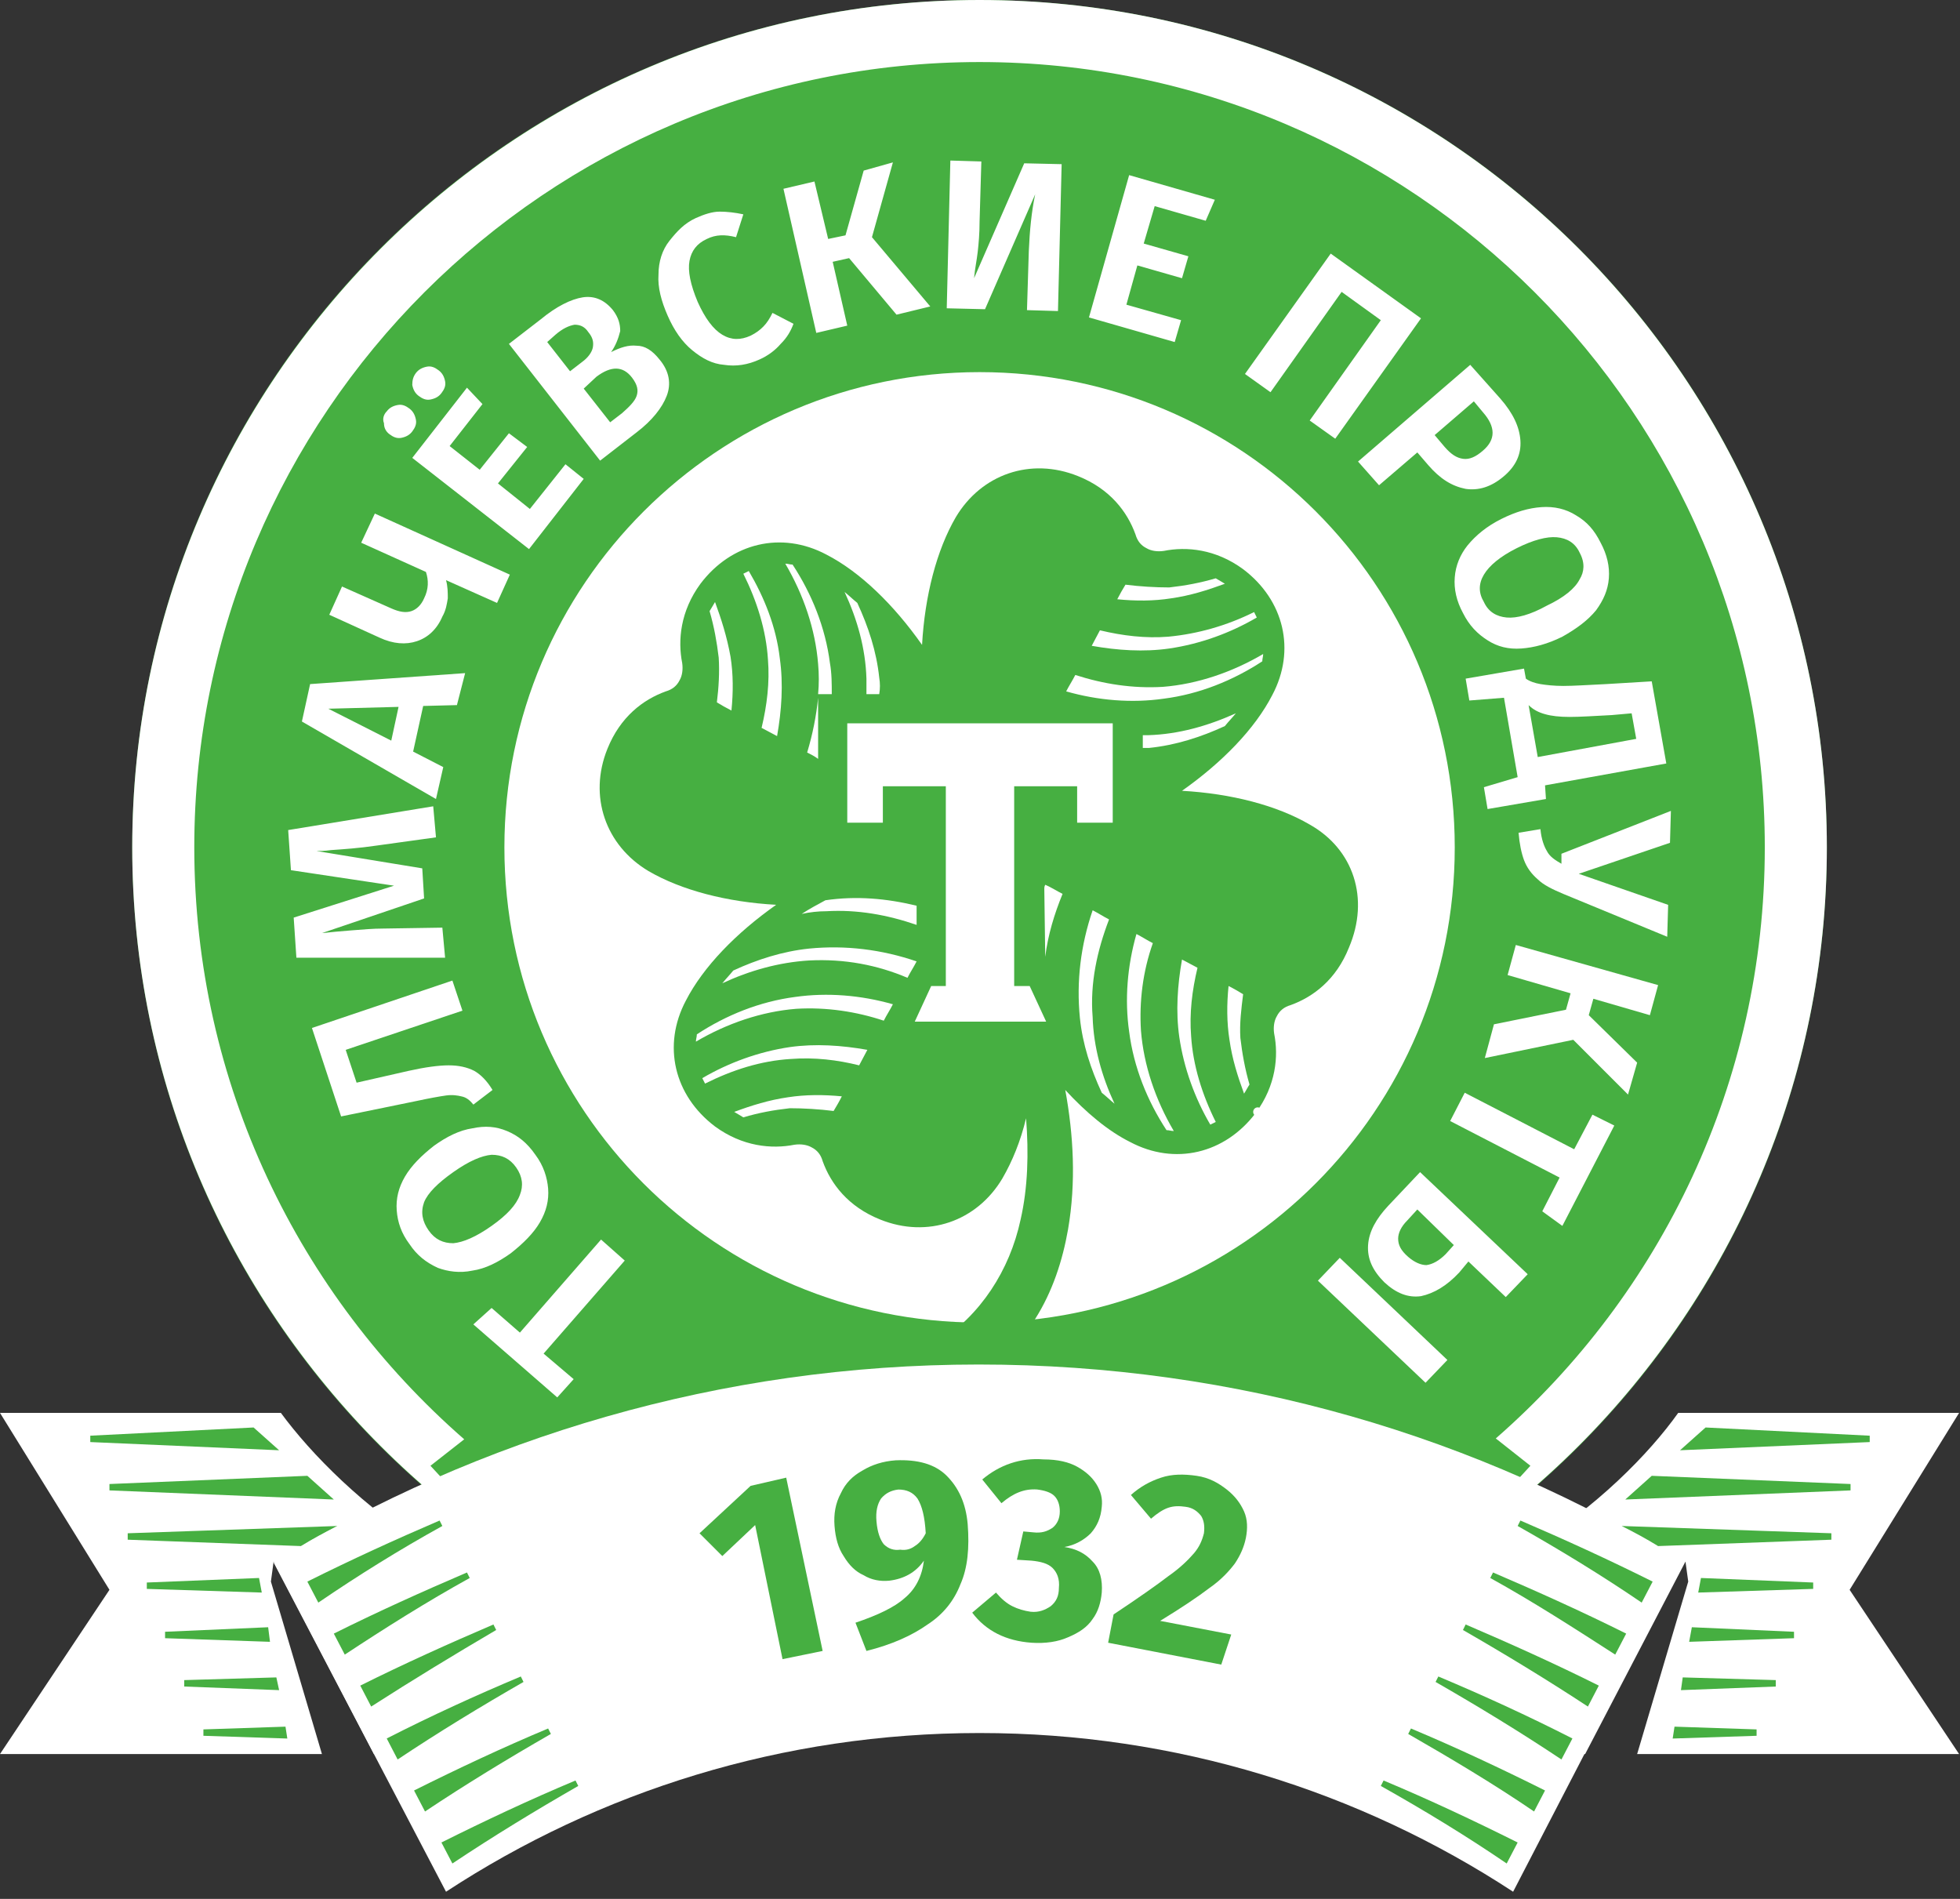
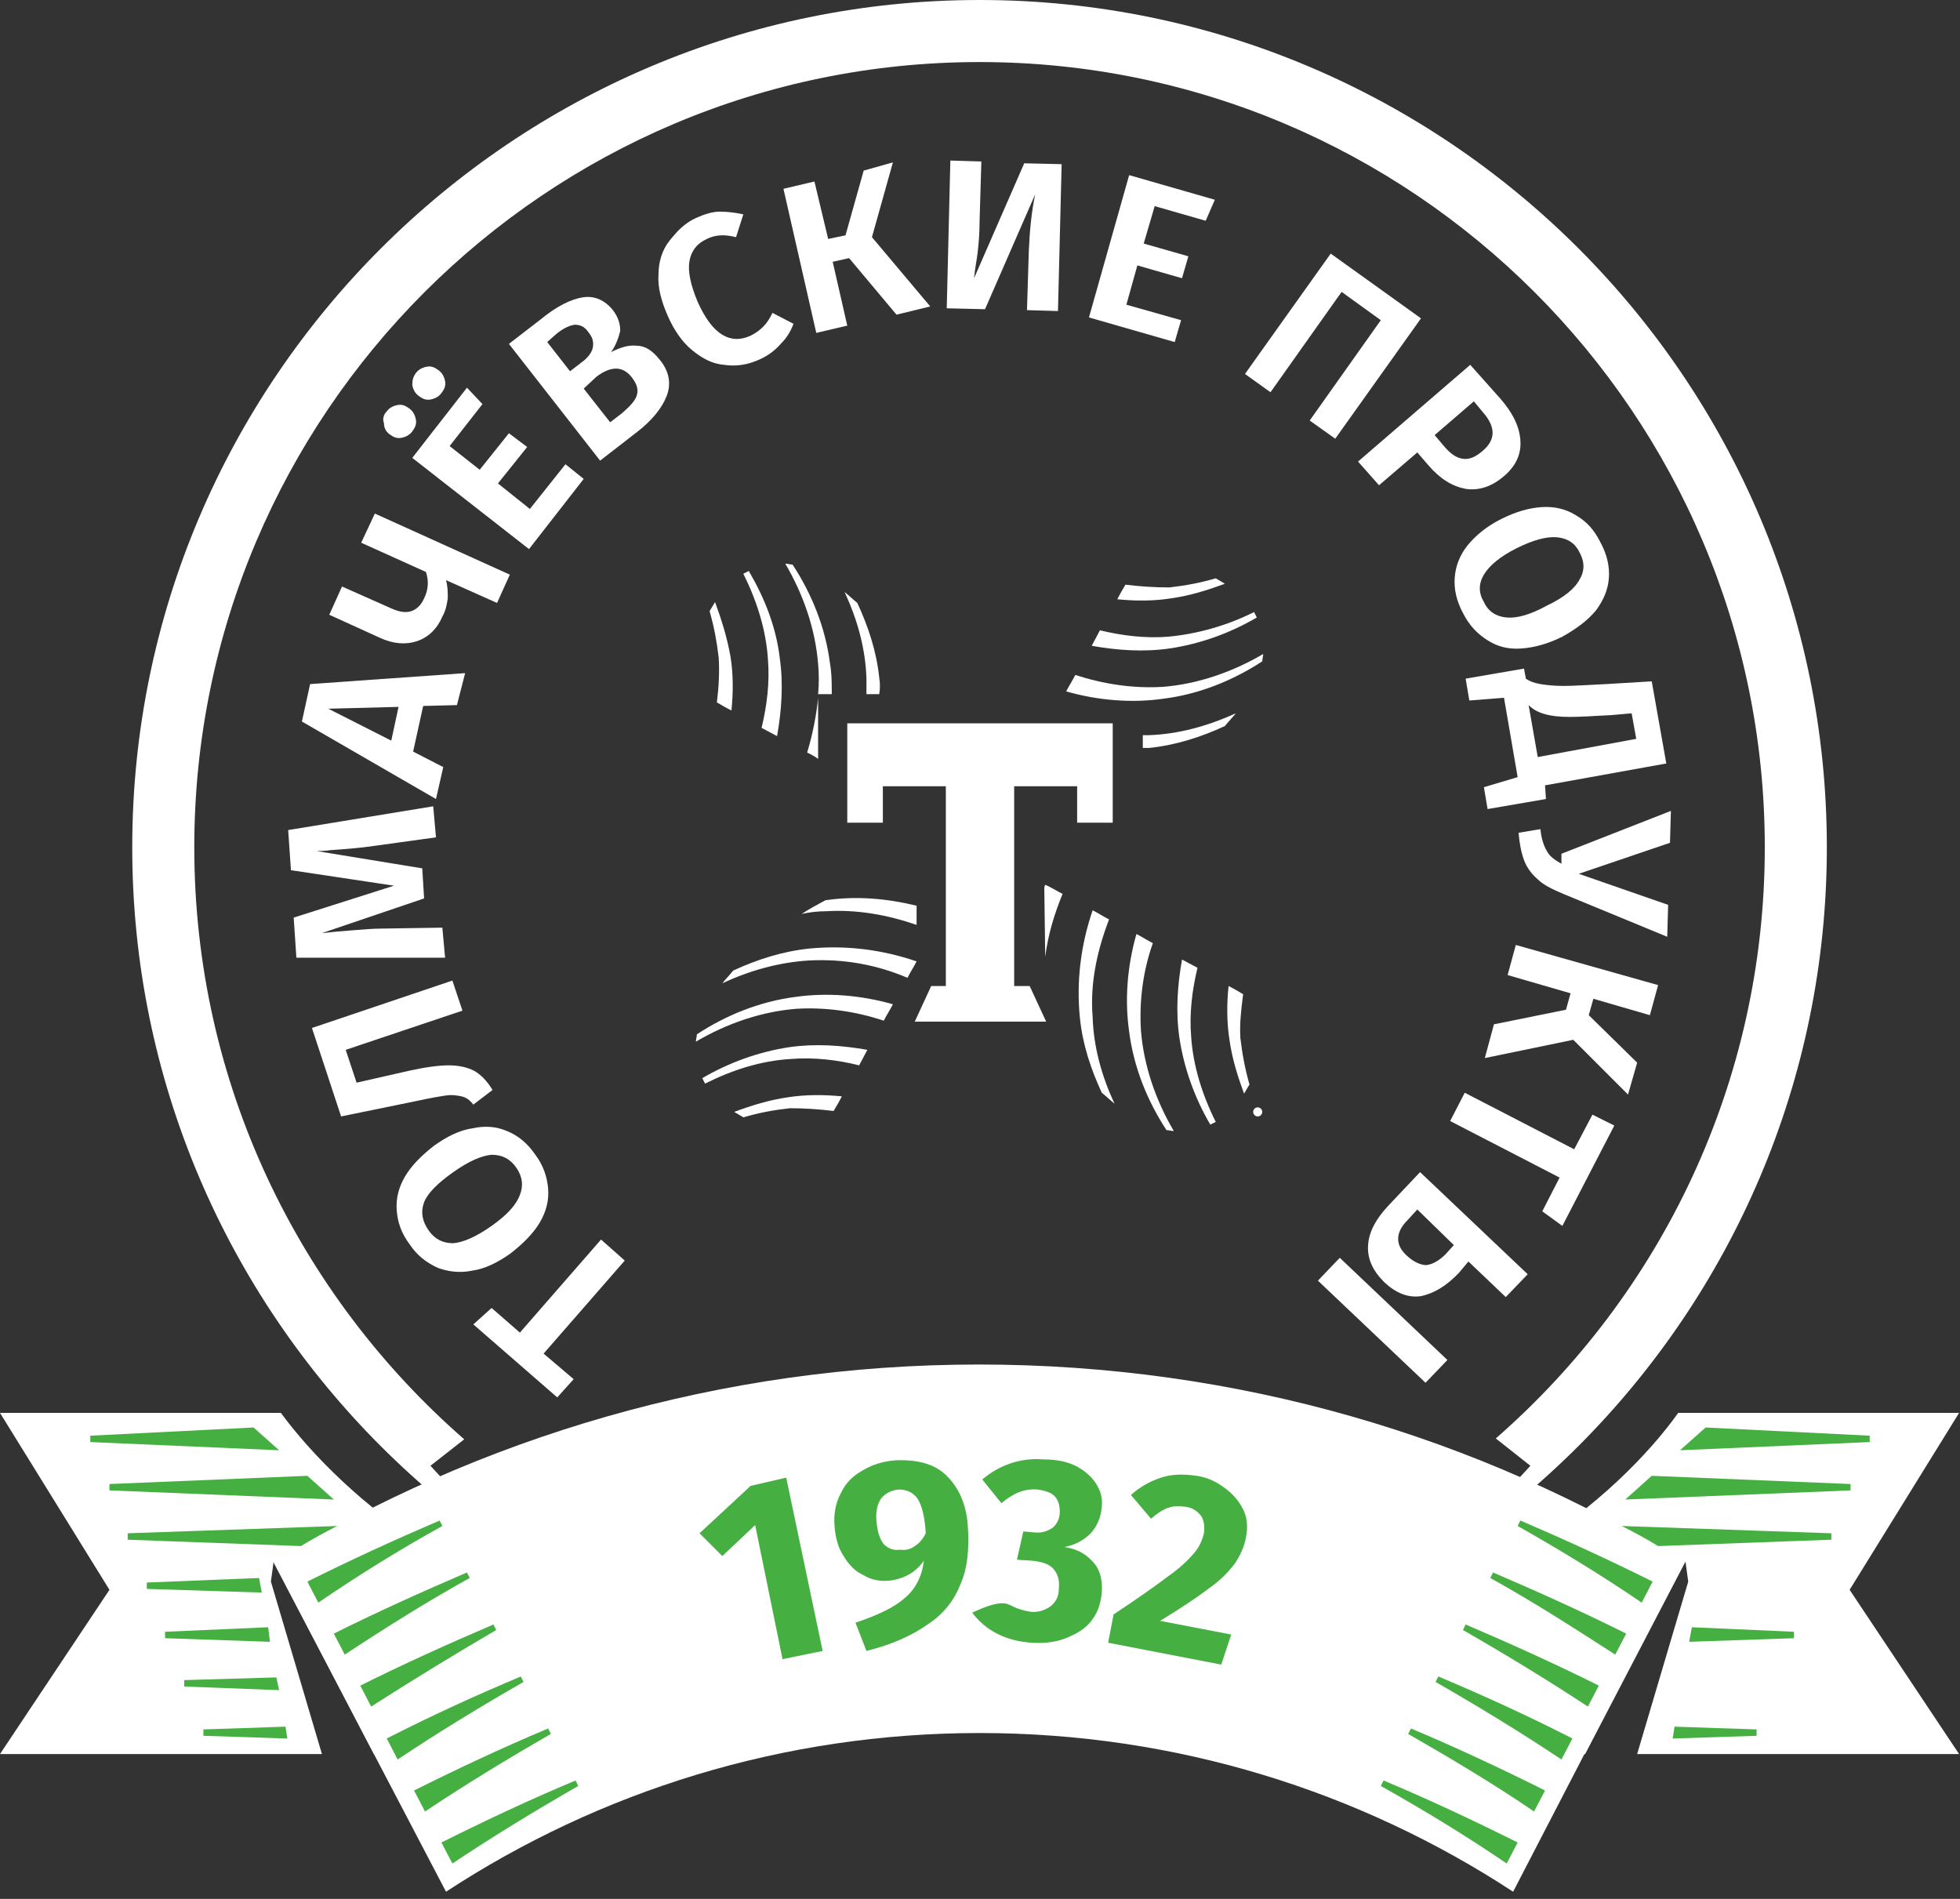
<svg xmlns="http://www.w3.org/2000/svg" width="32" height="31" viewBox="0 0 32 31" fill="none">
  <rect x="0" y="0" width="32" height="31" fill="#333333" stroke="none" />
  <g clip-path="url(#clip0_32_12)">
    <path d="M4.586 23.066H0L1.787 25.954L0 28.635H5.256L4.423 25.82L4.467 25.493L6.105 28.635H7.028V25.284C5.941 24.614 5.078 23.736 4.586 23.066Z" fill="white" />
    <path d="M4.274 25.999L2.397 25.939V25.835L4.229 25.761L4.274 25.999Z" fill="#46AF41" />
    <path d="M4.408 26.803L2.695 26.744V26.639L4.378 26.565L4.408 26.803Z" fill="#46AF41" />
    <path d="M4.557 27.592L3.008 27.533V27.428L4.512 27.384L4.557 27.592Z" fill="#46AF41" />
    <path d="M4.691 28.382L3.321 28.337V28.233L4.661 28.188L4.691 28.382Z" fill="#46AF41" />
    <path d="M1.474 23.438L4.14 23.304L4.557 23.676L1.474 23.542V23.438Z" fill="#46AF41" />
    <path d="M1.787 24.227L5.018 24.093L5.45 24.48L1.787 24.331V24.227Z" fill="#46AF41" />
    <path d="M2.085 25.031V25.136L4.914 25.24C5.107 25.121 5.301 25.016 5.51 24.912L2.085 25.031Z" fill="#46AF41" />
    <path d="M27.399 23.066H31.985L30.198 25.954L31.985 28.635H26.729L27.563 25.82L27.518 25.493L25.88 28.635H24.957V25.284C26.059 24.614 26.922 23.736 27.399 23.066Z" fill="white" />
-     <path d="M27.726 25.999L29.603 25.939V25.835L27.771 25.761L27.726 25.999Z" fill="#46AF41" />
    <path d="M27.578 26.803L29.29 26.744V26.639L27.622 26.565L27.578 26.803Z" fill="#46AF41" />
-     <path d="M27.444 27.592L28.992 27.533V27.428L27.473 27.384L27.444 27.592Z" fill="#46AF41" />
    <path d="M27.309 28.382L28.679 28.337V28.233L27.339 28.188L27.309 28.382Z" fill="#46AF41" />
    <path d="M30.526 23.438L27.846 23.304L27.429 23.676L30.526 23.542V23.438Z" fill="#46AF41" />
    <path d="M30.213 24.227L26.967 24.093L26.535 24.48L30.213 24.331V24.227Z" fill="#46AF41" />
    <path d="M29.9 25.031V25.136L27.071 25.24C26.878 25.121 26.684 25.016 26.476 24.912L29.9 25.031Z" fill="#46AF41" />
-     <path fill-rule="evenodd" clip-rule="evenodd" d="M15.993 0C23.631 0 29.826 6.195 29.826 13.833C29.826 21.472 23.631 27.667 15.993 27.667C8.354 27.667 2.159 21.472 2.159 13.833C2.159 6.195 8.354 0 15.993 0Z" fill="#46AF41" />
    <path d="M15.993 0C8.369 0 2.159 6.209 2.159 13.833C2.159 21.457 8.369 27.667 15.993 27.667C23.617 27.667 29.826 21.457 29.826 13.833C29.826 6.209 23.631 0 15.993 0ZM24.421 23.483L24.986 23.929L24.808 24.123L23.989 23.825C21.8 25.582 19.015 26.639 15.993 26.639C12.97 26.639 10.2 25.582 7.996 23.84L7.207 24.123L7.028 23.929L7.579 23.497C4.884 21.145 3.172 17.69 3.172 13.833C3.172 6.76 8.919 1.013 15.993 1.013C23.066 1.013 28.813 6.76 28.813 13.833C28.813 17.675 27.116 21.13 24.421 23.483Z" fill="white" />
    <path d="M22.976 19.924C22.872 20.028 22.827 20.132 22.827 20.222C22.827 20.326 22.872 20.415 22.991 20.519C23.095 20.609 23.2 20.653 23.289 20.653C23.393 20.639 23.497 20.579 23.602 20.475L23.736 20.326L23.14 19.745L22.976 19.924ZM23.631 22.202L23.274 22.574L21.517 20.907L21.874 20.534L23.631 22.202ZM23.825 20.773C23.617 20.996 23.408 21.115 23.2 21.16C22.991 21.189 22.798 21.115 22.604 20.936C22.41 20.743 22.321 20.549 22.336 20.326C22.351 20.102 22.47 19.894 22.664 19.686L23.185 19.135L24.942 20.802L24.584 21.175L23.974 20.594L23.825 20.773ZM25.508 20.013L25.18 19.775L25.463 19.224L23.676 18.301L23.914 17.839L25.701 18.762L25.999 18.197L26.356 18.375L25.508 20.013ZM26.58 17.869L25.686 16.975L24.242 17.273L24.391 16.722L25.567 16.484L25.642 16.216L24.614 15.918L24.748 15.427L27.071 16.082L26.937 16.573L26.014 16.305L25.939 16.573L26.729 17.348L26.58 17.869ZM25.523 14.593C25.344 14.518 25.195 14.444 25.106 14.355C25.001 14.265 24.927 14.161 24.882 14.042C24.838 13.923 24.808 13.774 24.793 13.595L25.15 13.536C25.165 13.7 25.21 13.819 25.255 13.893C25.299 13.982 25.389 14.042 25.493 14.101V13.938L27.28 13.238L27.265 13.759L25.776 14.265L27.235 14.772L27.22 15.293L25.523 14.593ZM26.714 12.062L26.639 11.645L26.312 11.674C26.029 11.689 25.791 11.704 25.627 11.704C25.463 11.704 25.329 11.689 25.225 11.659C25.12 11.63 25.031 11.585 24.957 11.511L25.106 12.359L26.714 12.062ZM25.24 13.044L24.287 13.208L24.227 12.851L24.778 12.687L24.555 11.391L23.989 11.436L23.929 11.079L24.882 10.915L24.912 11.079C24.972 11.123 25.061 11.153 25.15 11.168C25.24 11.183 25.374 11.198 25.523 11.198C25.686 11.198 25.91 11.183 26.222 11.168L26.967 11.123L27.205 12.464L25.225 12.821L25.24 13.044ZM25.791 9.024C25.716 8.86 25.582 8.786 25.418 8.771C25.255 8.756 25.031 8.815 24.763 8.949C24.495 9.083 24.316 9.232 24.227 9.381C24.138 9.53 24.138 9.679 24.227 9.828C24.302 9.992 24.436 10.066 24.599 10.081C24.763 10.096 24.986 10.036 25.255 9.887C25.538 9.753 25.716 9.605 25.791 9.456C25.865 9.337 25.88 9.188 25.791 9.024ZM26.133 8.86C26.237 9.054 26.282 9.247 26.267 9.441C26.252 9.634 26.178 9.798 26.059 9.962C25.925 10.126 25.746 10.26 25.508 10.394C25.269 10.513 25.046 10.572 24.838 10.587C24.629 10.602 24.45 10.558 24.287 10.453C24.123 10.349 23.989 10.215 23.885 10.007C23.78 9.813 23.736 9.619 23.751 9.426C23.765 9.232 23.84 9.054 23.959 8.905C24.093 8.741 24.272 8.592 24.51 8.473C24.748 8.354 24.957 8.294 25.165 8.279C25.374 8.264 25.567 8.309 25.731 8.413C25.91 8.518 26.029 8.652 26.133 8.86ZM23.587 7.297C23.691 7.416 23.78 7.475 23.885 7.49C23.989 7.505 24.093 7.46 24.212 7.356C24.421 7.177 24.421 6.969 24.212 6.731L24.063 6.552L23.423 7.103L23.587 7.297ZM24.495 6.507C24.704 6.746 24.808 6.969 24.823 7.192C24.838 7.416 24.748 7.609 24.555 7.773C24.346 7.952 24.138 8.011 23.929 7.981C23.706 7.937 23.512 7.818 23.319 7.594L23.14 7.386L22.515 7.922L22.172 7.535L24.004 5.956L24.495 6.507ZM23.2 5.197L21.8 7.162L21.383 6.865L22.544 5.227L21.904 4.765L20.743 6.403L20.326 6.105L21.726 4.14L23.2 5.197ZM19.834 3.261L19.685 3.604L18.852 3.365L18.673 3.976L19.402 4.184L19.298 4.542L18.569 4.333L18.39 4.974L19.283 5.227L19.179 5.584L17.779 5.182L18.435 2.859L19.834 3.261ZM17.273 5.078L16.767 5.063L16.797 4.095C16.811 3.767 16.841 3.455 16.901 3.172L16.082 5.048L15.457 5.033L15.516 2.621L16.022 2.636L15.993 3.619C15.993 3.812 15.978 3.976 15.963 4.11C15.948 4.244 15.918 4.378 15.903 4.542L16.722 2.666L17.333 2.68L17.273 5.078ZM14.578 2.651L14.236 3.872L15.188 5.003L14.637 5.137L13.863 4.214L13.595 4.274L13.833 5.316L13.327 5.435L12.791 3.082L13.297 2.963L13.521 3.901L13.804 3.842L14.101 2.785L14.578 2.651ZM11.362 3.559C11.496 3.499 11.63 3.455 11.749 3.455C11.868 3.455 12.002 3.47 12.136 3.499L12.017 3.872C11.838 3.827 11.689 3.827 11.54 3.901C11.377 3.976 11.287 4.095 11.257 4.259C11.227 4.423 11.272 4.646 11.391 4.929C11.511 5.197 11.645 5.376 11.793 5.465C11.942 5.554 12.091 5.554 12.255 5.48C12.344 5.435 12.404 5.391 12.463 5.331C12.523 5.271 12.568 5.197 12.612 5.108L12.955 5.286C12.91 5.405 12.851 5.51 12.746 5.614C12.657 5.718 12.538 5.807 12.404 5.867C12.21 5.956 12.017 5.986 11.823 5.956C11.63 5.941 11.466 5.852 11.302 5.718C11.138 5.584 11.004 5.391 10.9 5.152C10.796 4.914 10.736 4.691 10.751 4.482C10.751 4.274 10.811 4.08 10.93 3.931C11.049 3.782 11.168 3.648 11.362 3.559ZM10.155 6.746C10.274 6.641 10.364 6.552 10.394 6.463C10.424 6.373 10.409 6.284 10.319 6.165C10.17 5.971 9.977 5.971 9.738 6.15L9.53 6.344L9.962 6.894L10.155 6.746ZM8.934 5.584L9.307 6.061L9.5 5.912C9.604 5.837 9.664 5.748 9.679 5.673C9.694 5.584 9.679 5.51 9.604 5.42C9.545 5.331 9.47 5.301 9.381 5.301C9.292 5.316 9.188 5.361 9.068 5.465L8.934 5.584ZM9.977 5.748C10.126 5.673 10.26 5.629 10.394 5.644C10.528 5.644 10.647 5.718 10.766 5.867C10.93 6.061 10.96 6.269 10.885 6.463C10.811 6.656 10.647 6.865 10.394 7.058L9.798 7.52L8.309 5.614L8.83 5.212C9.083 5.003 9.322 4.884 9.515 4.854C9.709 4.825 9.873 4.899 10.007 5.063C10.096 5.182 10.126 5.286 10.126 5.405C10.096 5.525 10.051 5.644 9.977 5.748ZM6.79 6.09C6.835 6.031 6.894 6.001 6.969 5.986C7.043 5.971 7.103 6.001 7.162 6.046C7.222 6.09 7.252 6.15 7.267 6.224C7.282 6.299 7.252 6.358 7.207 6.418C7.162 6.478 7.103 6.507 7.028 6.522C6.954 6.537 6.894 6.507 6.835 6.463C6.775 6.418 6.745 6.358 6.731 6.284C6.731 6.21 6.745 6.15 6.79 6.09ZM6.314 6.716C6.358 6.656 6.418 6.626 6.492 6.612C6.567 6.597 6.626 6.626 6.686 6.671C6.745 6.716 6.775 6.775 6.79 6.85C6.805 6.924 6.775 6.984 6.731 7.043C6.686 7.103 6.626 7.133 6.552 7.148C6.477 7.162 6.418 7.133 6.358 7.088C6.299 7.043 6.269 6.984 6.269 6.909C6.239 6.835 6.269 6.76 6.314 6.716ZM7.624 6.329L7.877 6.597L7.341 7.282L7.832 7.669L8.309 7.073L8.607 7.297L8.13 7.892L8.651 8.309L9.232 7.579L9.53 7.818L8.637 8.964L6.731 7.475L7.624 6.329ZM6.12 8.384L8.324 9.381L8.115 9.843L7.282 9.471C7.311 9.575 7.311 9.679 7.311 9.768C7.296 9.858 7.282 9.962 7.222 10.066C7.133 10.275 6.984 10.409 6.805 10.468C6.626 10.528 6.418 10.513 6.195 10.409L5.376 10.036L5.584 9.575L6.388 9.932C6.522 9.992 6.626 10.007 6.716 9.977C6.805 9.947 6.879 9.873 6.924 9.768C6.999 9.619 6.999 9.471 6.954 9.337L5.897 8.86L6.12 8.384ZM6.388 12.091L6.507 11.54L5.361 11.57L6.388 12.091ZM7.46 11.511L6.909 11.525L6.745 12.27L7.237 12.523L7.118 13.044L4.929 11.779L5.063 11.168L7.594 10.989L7.46 11.511ZM7.073 13.163L7.118 13.67L6.15 13.804C5.852 13.848 5.614 13.863 5.405 13.878C5.301 13.893 5.212 13.893 5.167 13.893L6.894 14.176L6.924 14.667L5.256 15.233C5.39 15.218 5.554 15.203 5.733 15.189C5.926 15.174 6.09 15.159 6.254 15.159L7.222 15.144L7.267 15.635H4.839L4.795 14.98L6.433 14.459L4.75 14.206L4.705 13.551L7.073 13.163ZM5.093 16.782L7.386 16.008L7.55 16.499L5.644 17.139L5.822 17.675L6.671 17.482C6.939 17.422 7.162 17.392 7.326 17.392C7.49 17.392 7.624 17.422 7.743 17.482C7.847 17.541 7.952 17.645 8.041 17.794L7.728 18.033C7.669 17.958 7.609 17.913 7.535 17.899C7.475 17.884 7.386 17.869 7.282 17.884C7.177 17.899 7.013 17.928 6.805 17.973L5.569 18.226L5.093 16.782ZM6.999 20.088C7.103 20.236 7.237 20.296 7.401 20.296C7.564 20.281 7.773 20.192 8.026 20.013C8.279 19.834 8.428 19.671 8.488 19.507C8.547 19.358 8.532 19.209 8.428 19.06C8.324 18.911 8.19 18.852 8.026 18.852C7.862 18.866 7.654 18.956 7.401 19.135C7.148 19.313 6.984 19.477 6.924 19.626C6.865 19.79 6.894 19.939 6.999 20.088ZM6.686 20.311C6.552 20.132 6.492 19.954 6.477 19.76C6.463 19.566 6.507 19.388 6.611 19.209C6.716 19.03 6.879 18.866 7.088 18.703C7.296 18.554 7.505 18.45 7.713 18.42C7.922 18.375 8.101 18.39 8.279 18.465C8.458 18.539 8.607 18.658 8.741 18.852C8.875 19.03 8.934 19.224 8.949 19.403C8.964 19.596 8.919 19.775 8.815 19.954C8.711 20.132 8.547 20.296 8.339 20.46C8.13 20.609 7.922 20.713 7.713 20.743C7.505 20.787 7.311 20.758 7.148 20.698C6.954 20.609 6.805 20.49 6.686 20.311ZM7.728 21.621L8.026 21.353L8.488 21.755L9.813 20.236L10.2 20.579L8.875 22.098L9.366 22.515L9.098 22.813L7.728 21.621Z" fill="white" />
-     <path fill-rule="evenodd" clip-rule="evenodd" d="M15.993 6.075C20.281 6.075 23.751 9.545 23.751 13.834C23.751 18.122 20.281 21.591 15.993 21.591C11.704 21.591 8.235 18.122 8.235 13.834C8.235 9.545 11.719 6.075 15.993 6.075Z" fill="white" />
-     <path d="M21.383 13.461C20.847 13.148 20.102 12.955 19.298 12.91C19.953 12.448 20.489 11.898 20.772 11.347C21.16 10.617 20.966 9.798 20.296 9.292C19.849 8.964 19.373 8.919 19 8.994C18.896 9.009 18.792 8.994 18.718 8.949C18.628 8.905 18.569 8.83 18.539 8.726C18.405 8.354 18.122 7.981 17.601 7.773C16.826 7.46 16.022 7.743 15.605 8.443C15.293 8.979 15.099 9.723 15.054 10.528C14.593 9.872 14.042 9.336 13.491 9.053C12.761 8.666 11.942 8.86 11.436 9.53C11.108 9.977 11.064 10.453 11.138 10.825C11.153 10.93 11.138 11.034 11.094 11.108C11.049 11.198 10.974 11.257 10.87 11.287C10.498 11.421 10.126 11.704 9.917 12.225C9.604 12.999 9.887 13.803 10.587 14.22C11.123 14.533 11.868 14.727 12.672 14.771C12.017 15.233 11.481 15.784 11.198 16.335C10.811 17.065 11.004 17.884 11.674 18.39C12.121 18.717 12.598 18.762 12.97 18.688C13.074 18.673 13.178 18.688 13.253 18.732C13.342 18.777 13.402 18.851 13.431 18.956C13.565 19.328 13.848 19.7 14.37 19.909C15.144 20.221 15.948 19.939 16.365 19.239C16.529 18.956 16.663 18.628 16.752 18.256C16.797 18.822 16.782 19.387 16.663 19.909C16.484 20.743 16.007 21.472 15.308 21.919C14.608 22.381 13.744 22.604 12.866 22.708L12.999 23.736C13.967 23.572 14.98 23.289 15.829 22.678C16.261 22.366 16.633 21.979 16.901 21.532C17.184 21.085 17.348 20.579 17.437 20.073C17.571 19.298 17.526 18.524 17.392 17.794C17.735 18.166 18.092 18.464 18.45 18.643C19.179 19.03 19.998 18.837 20.504 18.166C20.832 17.72 20.877 17.243 20.802 16.871C20.787 16.767 20.802 16.663 20.847 16.588C20.892 16.499 20.966 16.439 21.07 16.409C21.442 16.275 21.815 15.992 22.023 15.471C22.366 14.667 22.098 13.863 21.383 13.461Z" fill="#46AF41" />
    <path d="M13.61 18.137C13.655 18.062 13.699 17.988 13.744 17.898C13.446 17.869 13.148 17.869 12.866 17.913C12.553 17.958 12.27 18.047 11.987 18.152C12.032 18.181 12.091 18.211 12.136 18.241C12.389 18.166 12.627 18.122 12.895 18.092C13.119 18.092 13.372 18.107 13.61 18.137Z" fill="white" />
    <path d="M14.027 17.392C14.072 17.303 14.116 17.228 14.161 17.139C13.744 17.065 13.312 17.035 12.895 17.094C12.389 17.169 11.898 17.348 11.466 17.601C11.481 17.631 11.496 17.66 11.511 17.69C11.957 17.467 12.419 17.318 12.91 17.288C13.297 17.258 13.67 17.303 14.027 17.392Z" fill="white" />
    <path d="M14.429 16.663C14.474 16.573 14.533 16.484 14.578 16.395C14.057 16.246 13.506 16.201 12.985 16.275C12.404 16.35 11.853 16.573 11.377 16.886C11.377 16.93 11.362 16.96 11.362 17.005C11.868 16.707 12.434 16.514 12.999 16.469C13.491 16.439 13.982 16.514 14.429 16.663Z" fill="white" />
    <path d="M14.816 15.963C14.861 15.873 14.92 15.784 14.965 15.695C14.399 15.501 13.804 15.427 13.208 15.486C12.776 15.531 12.359 15.665 11.972 15.844C11.912 15.918 11.853 15.978 11.793 16.052C12.24 15.844 12.717 15.71 13.208 15.68C13.789 15.65 14.325 15.754 14.816 15.963Z" fill="white" />
    <path d="M14.965 14.786C14.474 14.667 13.982 14.623 13.476 14.697C13.342 14.771 13.223 14.831 13.089 14.92C13.223 14.891 13.357 14.876 13.491 14.876C13.997 14.846 14.489 14.935 14.965 15.099V14.786Z" fill="white" />
    <path d="M18.375 9.545C18.33 9.619 18.286 9.694 18.241 9.783C18.539 9.813 18.837 9.813 19.12 9.768C19.432 9.724 19.715 9.634 19.998 9.53C19.953 9.5 19.894 9.47 19.849 9.441C19.596 9.515 19.358 9.56 19.09 9.59C18.866 9.59 18.613 9.575 18.375 9.545Z" fill="white" />
    <path d="M19.075 10.394C18.703 10.424 18.33 10.379 17.958 10.29C17.913 10.379 17.869 10.453 17.824 10.543C18.241 10.617 18.673 10.647 19.09 10.587C19.596 10.513 20.087 10.334 20.519 10.081C20.504 10.051 20.489 10.021 20.475 9.992C20.028 10.215 19.551 10.349 19.075 10.394Z" fill="white" />
    <path d="M17.556 11.019C17.511 11.108 17.452 11.198 17.407 11.287C17.928 11.436 18.479 11.481 19 11.406C19.581 11.332 20.132 11.108 20.609 10.796C20.609 10.751 20.623 10.721 20.623 10.677C20.117 10.974 19.551 11.168 18.986 11.213C18.494 11.242 18.018 11.168 17.556 11.019Z" fill="white" />
    <path d="M18.747 12.002C18.718 12.002 18.688 12.002 18.658 12.002V12.21C18.688 12.21 18.732 12.21 18.762 12.21C19.194 12.166 19.611 12.032 19.998 11.853C20.058 11.778 20.117 11.719 20.177 11.645C19.715 11.853 19.239 11.987 18.747 12.002Z" fill="white" />
    <path d="M20.296 16.231C20.221 16.186 20.147 16.141 20.058 16.097C20.028 16.395 20.028 16.692 20.073 16.975C20.117 17.288 20.207 17.571 20.311 17.854C20.341 17.809 20.37 17.75 20.4 17.705C20.326 17.452 20.281 17.199 20.251 16.945C20.236 16.707 20.266 16.469 20.296 16.231Z" fill="white" />
    <circle cx="20.534" cy="18.152" r="0.074" fill="white" />
    <path d="M19.551 15.799C19.462 15.754 19.388 15.71 19.298 15.665C19.224 16.082 19.194 16.514 19.254 16.931C19.328 17.437 19.507 17.928 19.76 18.36C19.79 18.345 19.82 18.331 19.849 18.316C19.626 17.869 19.477 17.392 19.447 16.916C19.417 16.544 19.462 16.171 19.551 15.799Z" fill="white" />
    <path d="M18.822 15.397C18.732 15.352 18.643 15.293 18.554 15.248C18.405 15.769 18.36 16.32 18.435 16.841C18.509 17.422 18.732 17.973 19.045 18.45C19.09 18.45 19.12 18.464 19.164 18.464C18.866 17.958 18.673 17.392 18.628 16.826C18.598 16.35 18.658 15.859 18.822 15.397Z" fill="white" />
    <path d="M18.107 15.01C18.018 14.965 17.928 14.905 17.839 14.861C17.645 15.427 17.571 16.022 17.631 16.618C17.675 17.05 17.809 17.452 17.988 17.839C18.062 17.898 18.122 17.958 18.196 18.018C17.988 17.571 17.854 17.094 17.839 16.603C17.794 16.052 17.913 15.516 18.107 15.01Z" fill="white" />
    <path d="M17.065 15.62C17.109 15.263 17.214 14.92 17.348 14.593C17.258 14.548 17.169 14.489 17.065 14.444C17.05 14.474 17.05 14.489 17.05 14.518L17.065 15.62Z" fill="white" />
    <path d="M11.674 9.828C11.645 9.873 11.615 9.932 11.585 9.977C11.659 10.23 11.704 10.483 11.734 10.736C11.749 10.975 11.734 11.228 11.704 11.466C11.778 11.511 11.853 11.555 11.942 11.6C11.972 11.302 11.972 11.004 11.927 10.721C11.868 10.394 11.778 10.111 11.674 9.828Z" fill="white" />
    <path d="M12.225 9.322C12.195 9.336 12.166 9.351 12.136 9.366C12.359 9.813 12.508 10.289 12.538 10.766C12.568 11.138 12.523 11.511 12.434 11.883C12.523 11.927 12.598 11.972 12.687 12.017C12.761 11.6 12.791 11.168 12.732 10.751C12.672 10.23 12.478 9.753 12.225 9.322Z" fill="white" />
    <path d="M13.55 10.825C13.476 10.245 13.253 9.694 12.94 9.217C12.895 9.217 12.866 9.202 12.821 9.202C13.119 9.709 13.312 10.274 13.357 10.84C13.372 11.004 13.372 11.168 13.357 11.332H13.58C13.58 11.168 13.58 10.989 13.55 10.825Z" fill="white" />
    <path d="M13.178 12.285C13.238 12.315 13.297 12.344 13.357 12.389V11.391C13.327 11.689 13.268 11.987 13.178 12.285Z" fill="white" />
    <path d="M14.355 11.064C14.31 10.632 14.176 10.23 13.997 9.843C13.923 9.783 13.863 9.724 13.789 9.664C13.997 10.111 14.131 10.587 14.146 11.079C14.146 11.168 14.146 11.242 14.146 11.332H14.355C14.37 11.242 14.37 11.153 14.355 11.064Z" fill="white" />
    <path d="M7.282 30.883C9.783 29.245 12.776 28.292 15.993 28.292C19.209 28.292 22.202 29.245 24.704 30.883L27.488 25.508C24.138 23.453 20.207 22.276 15.978 22.276C11.764 22.276 7.818 23.468 4.467 25.508L7.282 30.883Z" fill="white" />
    <path d="M7.222 24.912L7.177 24.823C6.448 25.136 5.733 25.463 5.018 25.82L5.197 26.163C5.852 25.716 6.522 25.299 7.222 24.912Z" fill="#46AF41" />
    <path d="M7.669 25.761L7.624 25.671C6.894 25.984 6.165 26.312 5.45 26.669L5.629 27.012C6.284 26.58 6.969 26.148 7.669 25.761Z" fill="#46AF41" />
    <path d="M8.101 26.61L8.056 26.52C7.326 26.833 6.597 27.161 5.882 27.518L6.06 27.86C6.731 27.429 7.416 27.012 8.101 26.61Z" fill="#46AF41" />
    <path d="M8.547 27.458L8.503 27.369C7.758 27.682 7.043 28.009 6.314 28.381L6.492 28.724C7.162 28.277 7.847 27.86 8.547 27.458Z" fill="#46AF41" />
    <path d="M8.994 28.307L8.949 28.218C8.205 28.53 7.475 28.873 6.76 29.23L6.939 29.573C7.609 29.126 8.294 28.709 8.994 28.307Z" fill="#46AF41" />
    <path d="M9.441 29.156L9.396 29.067C8.651 29.379 7.922 29.722 7.207 30.079L7.386 30.422C8.056 29.975 8.741 29.558 9.441 29.156Z" fill="#46AF41" />
    <path d="M24.778 24.912L24.823 24.823C25.552 25.136 26.267 25.463 26.982 25.82L26.803 26.163C26.148 25.716 25.463 25.299 24.778 24.912Z" fill="#46AF41" />
    <path d="M24.331 25.761L24.376 25.671C25.106 25.984 25.835 26.312 26.55 26.669L26.371 27.012C25.701 26.58 25.031 26.148 24.331 25.761Z" fill="#46AF41" />
    <path d="M23.885 26.61L23.929 26.52C24.659 26.833 25.389 27.161 26.103 27.518L25.925 27.86C25.269 27.429 24.584 27.012 23.885 26.61Z" fill="#46AF41" />
    <path d="M23.438 27.458L23.483 27.369C24.227 27.682 24.942 28.009 25.672 28.381L25.493 28.724C24.823 28.277 24.138 27.86 23.438 27.458Z" fill="#46AF41" />
    <path d="M22.991 28.307L23.036 28.218C23.78 28.53 24.51 28.873 25.225 29.23L25.046 29.573C24.391 29.126 23.691 28.709 22.991 28.307Z" fill="#46AF41" />
    <path d="M22.544 29.156L22.589 29.067C23.334 29.379 24.063 29.722 24.778 30.079L24.599 30.422C23.944 29.975 23.259 29.558 22.544 29.156Z" fill="#46AF41" />
    <path d="M12.836 24.123L13.431 26.952L12.776 27.086L12.329 24.897L11.793 25.403L11.421 25.031L12.255 24.257L12.836 24.123Z" fill="#46AF41" />
    <path d="M15.457 24.093C15.65 24.287 15.769 24.54 15.799 24.882C15.829 25.27 15.799 25.597 15.68 25.865C15.576 26.133 15.397 26.357 15.144 26.52C14.891 26.699 14.563 26.848 14.146 26.952L13.967 26.491C14.325 26.371 14.608 26.237 14.771 26.088C14.95 25.94 15.054 25.731 15.084 25.478C14.95 25.672 14.757 25.776 14.518 25.805C14.37 25.82 14.221 25.791 14.101 25.716C13.967 25.657 13.863 25.552 13.774 25.404C13.684 25.27 13.64 25.106 13.625 24.912C13.61 24.718 13.64 24.54 13.729 24.376C13.804 24.212 13.923 24.093 14.086 24.004C14.235 23.914 14.414 23.855 14.623 23.84C14.98 23.825 15.263 23.899 15.457 24.093ZM14.935 25.24C15.01 25.195 15.069 25.121 15.114 25.031C15.099 24.763 15.054 24.584 14.98 24.465C14.905 24.361 14.801 24.317 14.667 24.317C14.548 24.331 14.459 24.376 14.384 24.465C14.325 24.555 14.295 24.674 14.31 24.838C14.325 25.016 14.37 25.136 14.429 25.21C14.504 25.284 14.593 25.314 14.697 25.299C14.801 25.314 14.876 25.284 14.935 25.24Z" fill="#46AF41" />
-     <path d="M17.586 23.944C17.72 24.019 17.824 24.108 17.899 24.227C17.973 24.346 18.003 24.465 17.988 24.599C17.973 24.778 17.913 24.912 17.809 25.031C17.705 25.135 17.556 25.225 17.377 25.255C17.571 25.284 17.72 25.359 17.839 25.493C17.958 25.612 18.003 25.791 17.988 25.999C17.973 26.163 17.928 26.312 17.839 26.431C17.75 26.565 17.616 26.654 17.437 26.729C17.273 26.803 17.065 26.833 16.841 26.818C16.424 26.788 16.097 26.625 15.873 26.327L16.261 25.999C16.35 26.103 16.439 26.178 16.529 26.222C16.618 26.267 16.722 26.297 16.826 26.312C16.96 26.327 17.065 26.282 17.154 26.222C17.243 26.148 17.288 26.059 17.288 25.925C17.303 25.776 17.258 25.672 17.184 25.597C17.109 25.523 16.99 25.493 16.841 25.478L16.603 25.463L16.707 25.001L16.871 25.016C17.005 25.031 17.095 25.001 17.184 24.942C17.258 24.882 17.303 24.793 17.303 24.674C17.303 24.57 17.273 24.48 17.214 24.421C17.154 24.361 17.05 24.331 16.931 24.316C16.722 24.302 16.544 24.376 16.35 24.54L16.037 24.153C16.32 23.914 16.663 23.795 17.035 23.825C17.273 23.825 17.452 23.87 17.586 23.944Z" fill="#46AF41" />
+     <path d="M17.586 23.944C17.72 24.019 17.824 24.108 17.899 24.227C17.973 24.346 18.003 24.465 17.988 24.599C17.973 24.778 17.913 24.912 17.809 25.031C17.705 25.135 17.556 25.225 17.377 25.255C17.571 25.284 17.72 25.359 17.839 25.493C17.958 25.612 18.003 25.791 17.988 25.999C17.973 26.163 17.928 26.312 17.839 26.431C17.75 26.565 17.616 26.654 17.437 26.729C17.273 26.803 17.065 26.833 16.841 26.818C16.424 26.788 16.097 26.625 15.873 26.327C16.35 26.103 16.439 26.178 16.529 26.222C16.618 26.267 16.722 26.297 16.826 26.312C16.96 26.327 17.065 26.282 17.154 26.222C17.243 26.148 17.288 26.059 17.288 25.925C17.303 25.776 17.258 25.672 17.184 25.597C17.109 25.523 16.99 25.493 16.841 25.478L16.603 25.463L16.707 25.001L16.871 25.016C17.005 25.031 17.095 25.001 17.184 24.942C17.258 24.882 17.303 24.793 17.303 24.674C17.303 24.57 17.273 24.48 17.214 24.421C17.154 24.361 17.05 24.331 16.931 24.316C16.722 24.302 16.544 24.376 16.35 24.54L16.037 24.153C16.32 23.914 16.663 23.795 17.035 23.825C17.273 23.825 17.452 23.87 17.586 23.944Z" fill="#46AF41" />
    <path d="M20.028 24.316C20.162 24.421 20.251 24.54 20.311 24.674C20.37 24.808 20.37 24.957 20.341 25.106C20.311 25.255 20.251 25.389 20.162 25.523C20.073 25.642 19.939 25.791 19.745 25.925C19.551 26.073 19.283 26.252 18.941 26.461L20.102 26.684L19.939 27.175L18.092 26.818L18.181 26.356C18.584 26.088 18.881 25.88 19.075 25.731C19.268 25.597 19.402 25.463 19.492 25.359C19.581 25.255 19.626 25.15 19.656 25.031C19.671 24.912 19.656 24.823 19.611 24.748C19.551 24.674 19.477 24.614 19.358 24.599C19.254 24.584 19.164 24.584 19.075 24.614C18.986 24.644 18.896 24.704 18.792 24.793L18.464 24.406C18.613 24.272 18.777 24.182 18.956 24.123C19.134 24.063 19.328 24.063 19.537 24.093C19.745 24.123 19.894 24.212 20.028 24.316Z" fill="#46AF41" />
    <path fill-rule="evenodd" clip-rule="evenodd" d="M13.833 11.808V11.898V13.431H14.414V12.836H15.442V16.097H15.203L14.935 16.678H17.08L16.811 16.097H16.558V12.836H17.586V13.431H18.167V11.898V11.808H13.833Z" fill="white" />
  </g>
  <defs>
    <clipPath id="clip0_32_12">
      <rect width="32" height="30.883" fill="white" />
    </clipPath>
  </defs>
</svg>